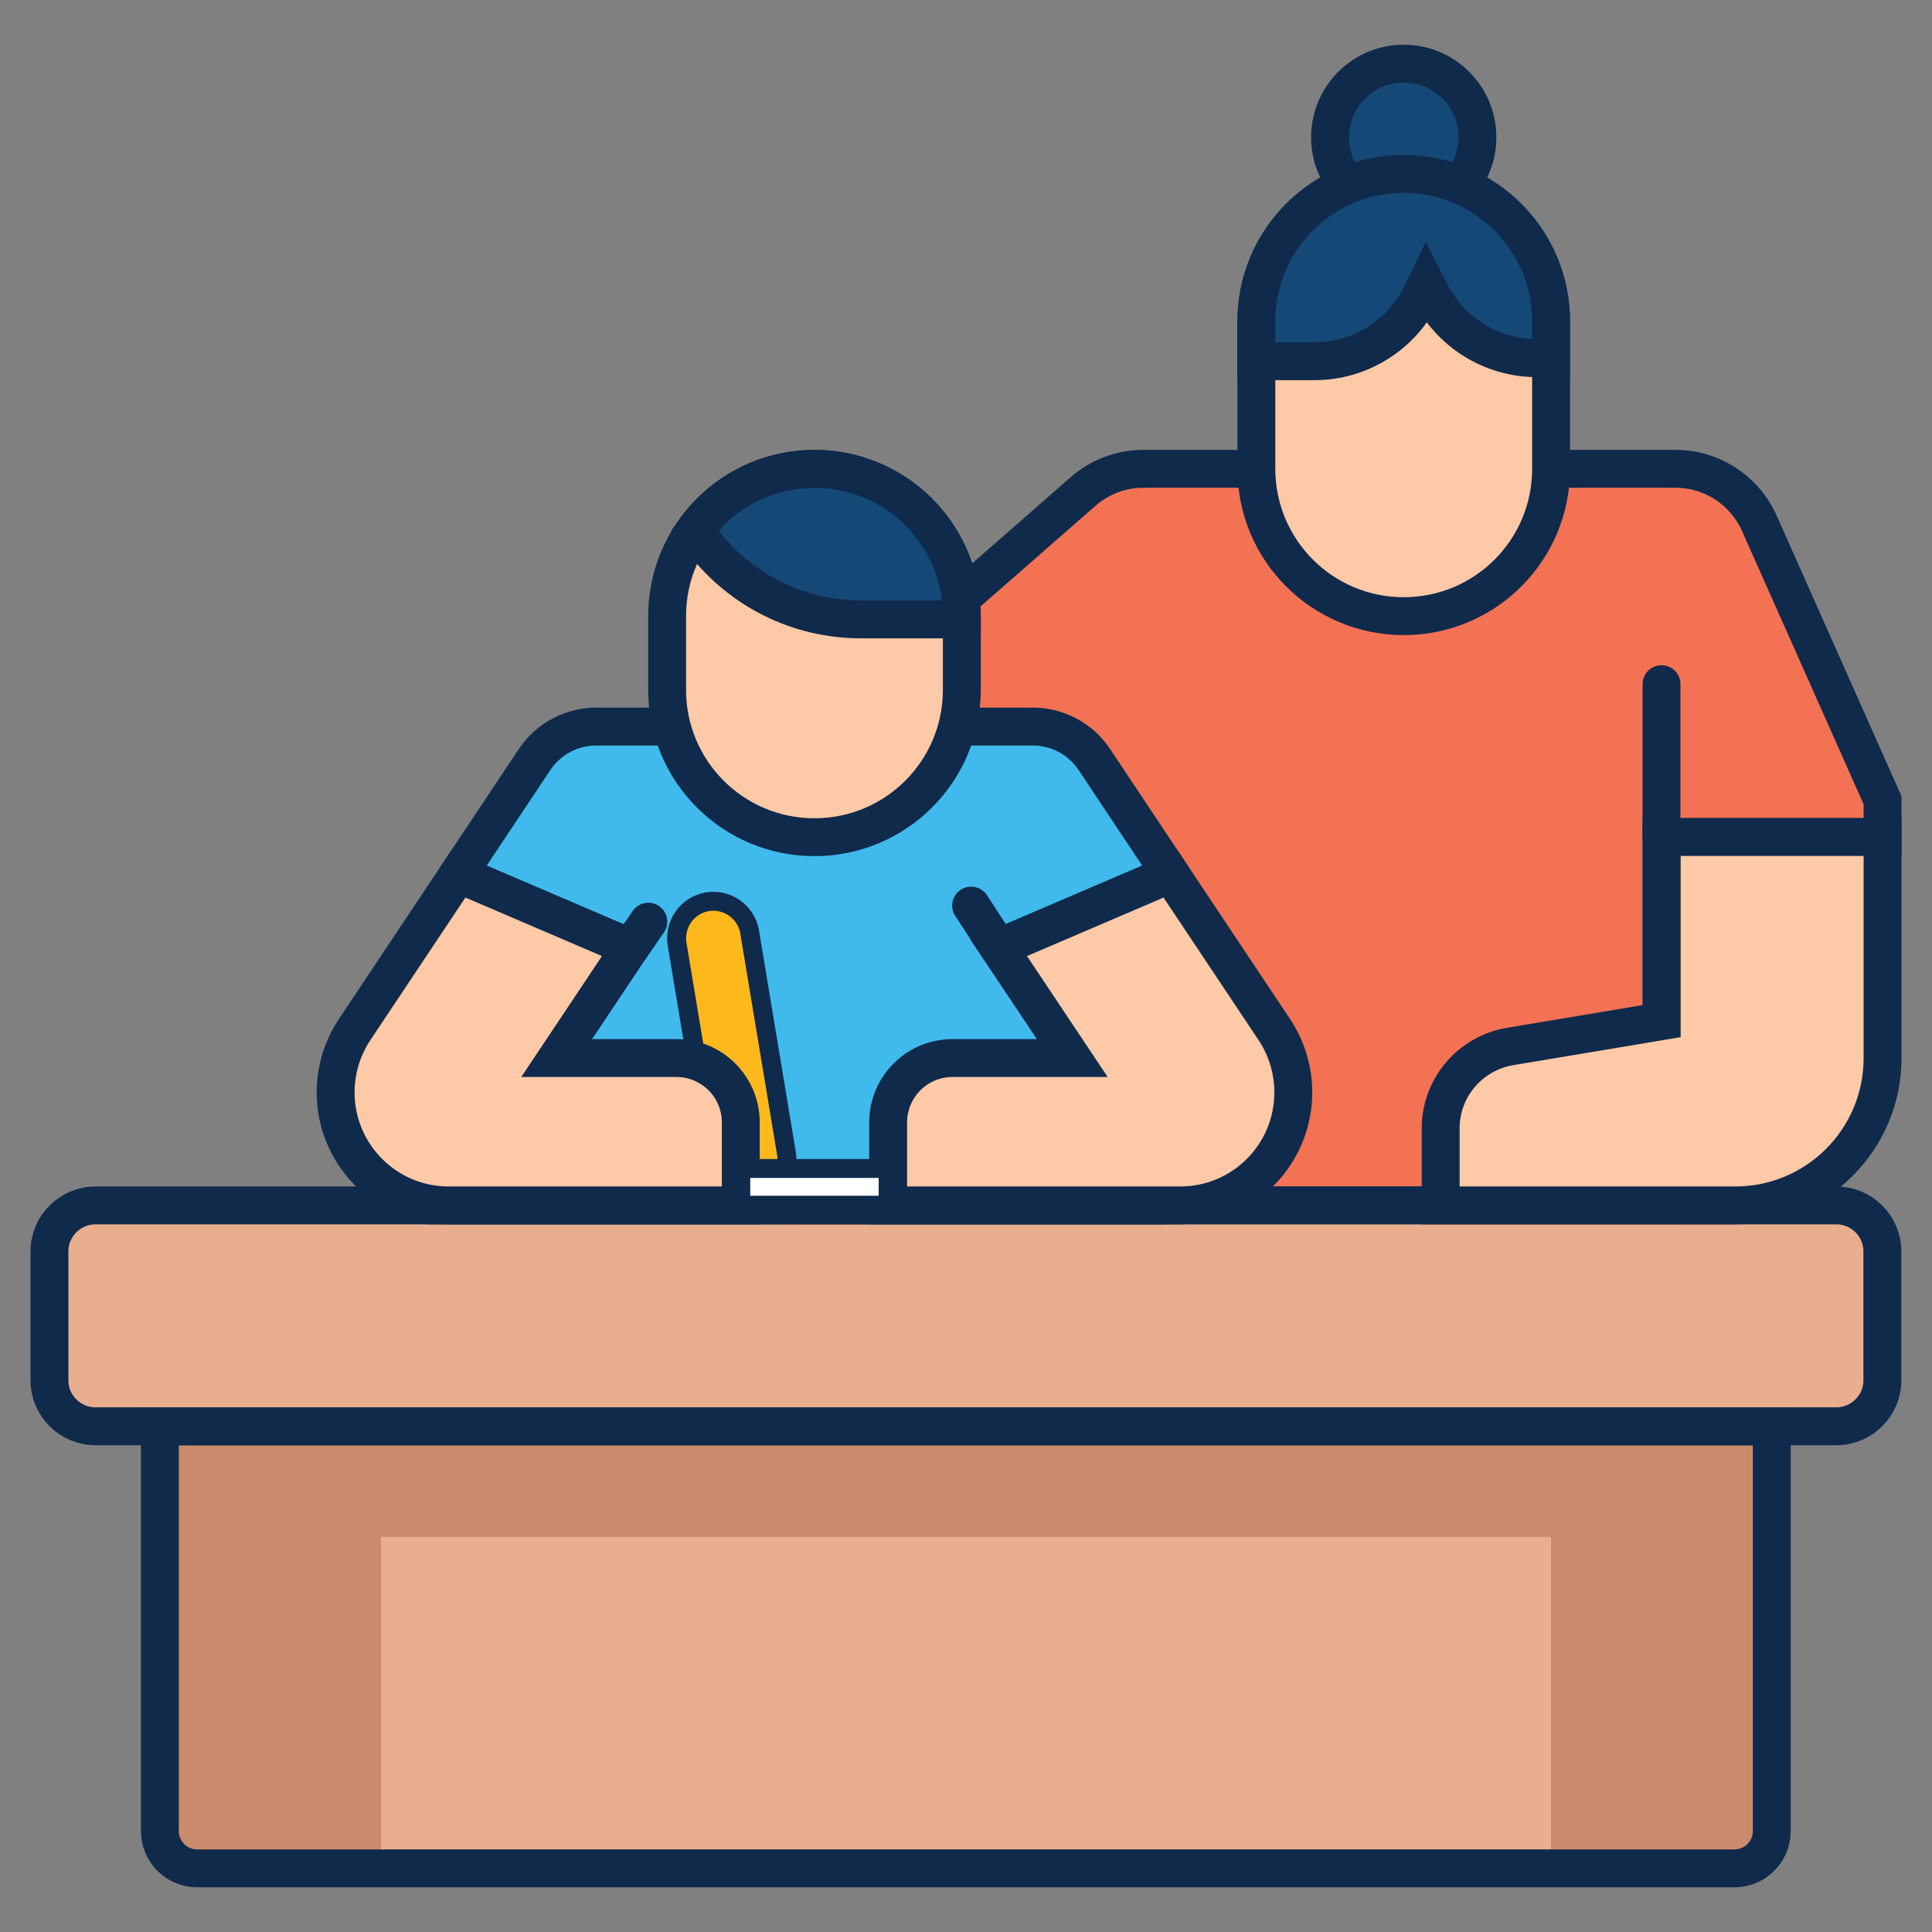
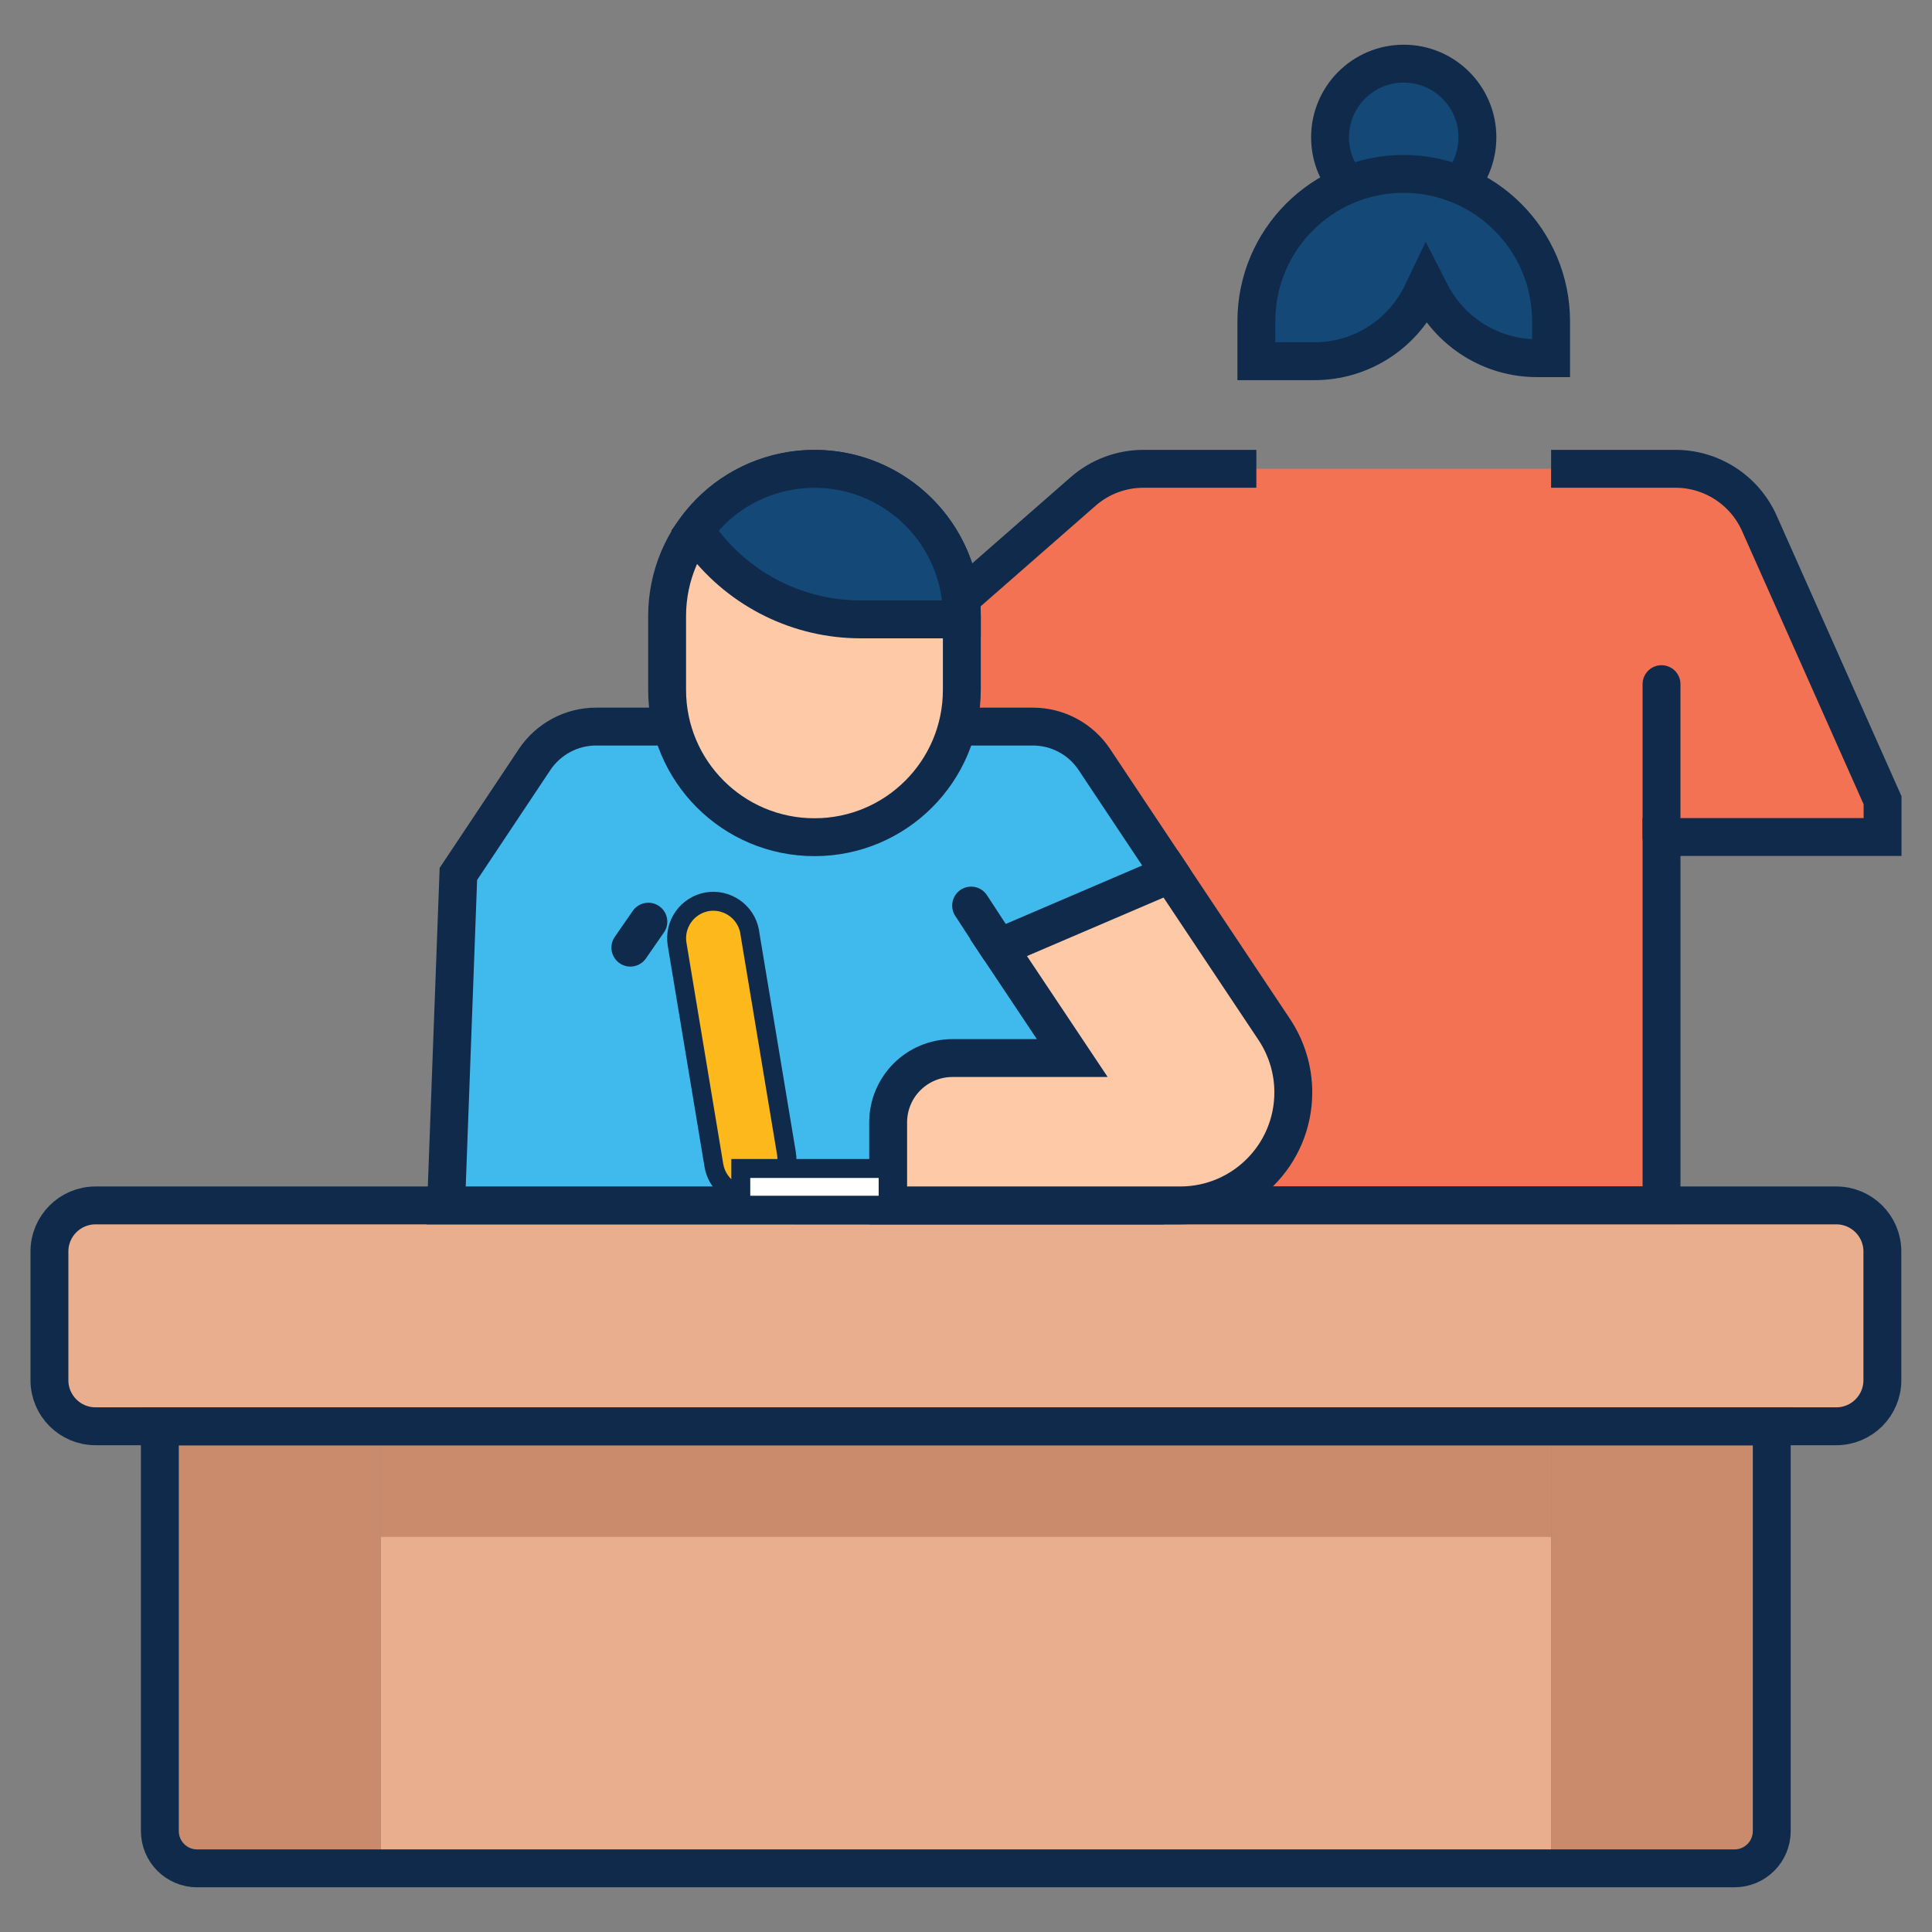
<svg xmlns="http://www.w3.org/2000/svg" xmlns:xlink="http://www.w3.org/1999/xlink" x="0px" y="0px" viewBox="0 0 102 102" style="enable-background:new 0 0 102 102;" xml:space="preserve">
  <rect x="0" y="0" width="102" height="102" fill="#808080" stroke="none" />
  <style type="text/css">	.st0{display:none;}	.st1{display:inline;}	.st2{fill:#102A4C;}	.st3{clip-path:url(#SVGID_2_);fill:#102A4C;}	.st4{clip-path:url(#SVGID_5_);}	.st5{clip-path:url(#SVGID_8_);fill:#40BAEC;}	.st6{clip-path:url(#SVGID_8_);fill:#102A4C;}	.st7{fill:#FFFFFF;}	.st8{fill:#E9EFF6;}	.st9{fill:#40BAEC;}	.st10{fill:#144877;}	.st11{fill:#E0E0E0;}	.st12{fill:#BAC6CD;}	.st13{fill:#89959C;}	.st14{fill:#929EA5;}	.st15{opacity:0.1;fill:#40BAEC;}	.st16{opacity:0.5;}	.st17{opacity:0.2;enable-background:new    ;}	.st18{clip-path:url(#SVGID_16_);}	.st19{clip-path:url(#SVGID_18_);fill:#40BAEC;}	.st20{clip-path:url(#SVGID_20_);}	.st21{clip-path:url(#SVGID_22_);fill:#40BAEC;}	.st22{fill:#FFFFFF;stroke:#102A4C;stroke-width:1.675;stroke-miterlimit:10;}	.st23{fill:none;stroke:#102A4C;stroke-width:1.675;stroke-miterlimit:10;}	.st24{fill:#40BAEC;stroke:#102A4C;stroke-width:1.116;stroke-miterlimit:10;}	.st25{fill:none;stroke:#102A4C;stroke-width:1.116;stroke-miterlimit:10;}	.st26{opacity:0.2;fill:#144877;}	.st27{opacity:0.3;fill:#043156;}	.st28{fill:#F4B94E;}	.st29{opacity:0.2;fill:#FFFFFF;}	.st30{fill:#40BAEC;stroke:#102A4C;stroke-width:1.5;stroke-miterlimit:10;}	.st31{fill:#FFFFFF;stroke:#102A4C;stroke-width:1.5;stroke-miterlimit:10;}	.st32{fill:#144877;stroke:#102A4C;stroke-miterlimit:10;}	.st33{fill:none;stroke:#102A4C;stroke-width:1.5;stroke-linecap:round;stroke-miterlimit:10;}	.st34{fill:#FFFFFF;stroke:#102A4C;stroke-miterlimit:10;}	.st35{fill:none;stroke:#102A4C;stroke-width:1.5;stroke-miterlimit:10;}	.st36{opacity:0.3;fill:#102A4C;}	.st37{fill:#E9EFF6;stroke:#102A4C;stroke-width:4.507;stroke-miterlimit:10;}	.st38{fill:#FFFFFF;stroke:#102A4C;stroke-width:4.507;stroke-miterlimit:10;}	.st39{fill:#40BAEC;stroke:#102A4C;stroke-width:3.245;stroke-miterlimit:10;}	.st40{fill:none;stroke:#102A4C;stroke-width:4.507;stroke-linecap:round;stroke-miterlimit:10;}	.st41{fill:#FDB81C;stroke:#102A4C;stroke-width:4.507;stroke-miterlimit:10;}	.st42{fill:#FDE1CB;}	.st43{fill:#FF8080;}	.st44{fill:#E8AE8E;}	.st45{fill:#FED67B;}	.st46{fill:#F37254;stroke:#102A4C;stroke-width:3;stroke-miterlimit:10;}	.st47{fill:#40BAEC;stroke:#102A4C;stroke-width:3;stroke-miterlimit:10;}	.st48{opacity:0.2;fill:#102A4C;}	.st49{fill:#6F4FA3;stroke:#102A4C;stroke-width:3;stroke-miterlimit:10;}	.st50{fill:#F4B94E;stroke:#102A4C;stroke-width:3;stroke-miterlimit:10;}	.st51{fill:#2DBBA9;stroke:#102A4C;stroke-width:3;stroke-miterlimit:10;}	.st52{fill:#144877;stroke:#102A4C;stroke-width:3;stroke-miterlimit:10;}	.st53{fill:#FDB81C;stroke:#102A4C;stroke-width:3;stroke-miterlimit:10;}	.st54{opacity:0.2;fill:none;stroke:#FFFFFF;stroke-width:1.822;stroke-linecap:round;stroke-miterlimit:10;}	.st55{opacity:0.4;fill:none;stroke:#FFFFFF;stroke-width:1.822;stroke-linecap:round;stroke-miterlimit:10;}	.st56{opacity:0.2;}	.st57{opacity:0.25;enable-background:new    ;}	.st58{clip-path:url(#SVGID_24_);}	.st59{clip-path:url(#SVGID_26_);fill:#1D8080;}	.st60{clip-path:url(#SVGID_28_);}	.st61{clip-path:url(#SVGID_30_);fill:#1D8080;}	.st62{clip-path:url(#SVGID_32_);}	.st63{clip-path:url(#SVGID_34_);fill:#1D8080;}	.st64{opacity:0.7;}	.st65{clip-path:url(#SVGID_36_);}	.st66{fill:#40BAEC;stroke:#102A4C;stroke-width:5;stroke-miterlimit:10;}	.st67{fill:none;stroke:#102A4C;stroke-width:5;stroke-linecap:round;stroke-miterlimit:10;}	.st68{fill:#1D8080;stroke:#102A4C;stroke-width:5;stroke-miterlimit:10;}	.st69{fill:#FFFFFF;stroke:#102A4C;stroke-width:5;stroke-miterlimit:10;}	.st70{fill:#144877;stroke:#144877;stroke-width:1.812;stroke-miterlimit:10;}	.st71{opacity:0.1;}	.st72{fill:#144877;stroke:#102A4C;stroke-width:3.623;stroke-miterlimit:10;}	.st73{fill:none;stroke:#40BAEC;stroke-width:5;stroke-linecap:round;stroke-linejoin:round;stroke-miterlimit:10;}	.st74{fill:#FFFFFF;stroke:#102A4C;stroke-width:2.058;stroke-miterlimit:10;}	.st75{fill:#144877;stroke:#144877;stroke-width:0.746;stroke-miterlimit:10;}	.st76{fill:#2DBBA9;stroke:#102A4C;stroke-width:1.491;stroke-miterlimit:10;}	.st77{fill:none;stroke:#2DBBA9;stroke-width:2.058;stroke-linecap:round;stroke-linejoin:round;stroke-miterlimit:10;}	.st78{fill:#2DBBA9;}	.st79{fill:none;stroke:#102A4C;stroke-width:3;stroke-linecap:round;stroke-miterlimit:10;}	.st80{fill:#40BAEC;stroke:#102A4C;stroke-width:2;stroke-miterlimit:10;}	.st81{fill:#40BAEC;stroke:#102A4C;stroke-miterlimit:10;}	.st82{fill:none;stroke:#102A4C;stroke-width:3;stroke-miterlimit:10;}	.st83{fill:#6F4FA3;}	.st84{fill:#40BAEC;stroke:#102A4C;stroke-width:2.221;stroke-linecap:round;stroke-linejoin:round;stroke-miterlimit:10;}	.st85{fill:none;stroke:#40BAEC;stroke-width:2.593;stroke-linecap:round;stroke-linejoin:round;stroke-miterlimit:10;}	.st86{fill:#FDB81C;stroke:#102A4C;stroke-width:2.125;stroke-miterlimit:10;}	.st87{fill:#FFFFFF;stroke:#FFFFFF;stroke-width:0.77;stroke-miterlimit:10;}	.st88{opacity:0.25;}	.st89{fill:#144877;stroke:#102A4C;stroke-width:1.54;stroke-miterlimit:10;}	.st90{fill:none;stroke:#FDB81C;stroke-width:2.125;stroke-linecap:round;stroke-linejoin:round;stroke-miterlimit:10;}	.st91{clip-path:url(#SVGID_40_);}	.st92{clip-path:url(#SVGID_44_);}	.st93{clip-path:url(#SVGID_48_);}	.st94{clip-path:url(#SVGID_52_);}	.st95{clip-path:url(#SVGID_56_);}	.st96{clip-path:url(#SVGID_60_);}	.st97{clip-path:url(#SVGID_64_);}	.st98{clip-path:url(#SVGID_68_);}	.st99{fill:none;}	.st100{opacity:0.4;fill:#102A4C;}	.st101{fill:#52BDE2;}	.st102{fill:#75CBE7;}	.st103{fill:#FBBA36;stroke:#102A4C;stroke-width:3.875;stroke-miterlimit:10;}	.st104{fill:#F37254;stroke:#102A4C;stroke-width:3.875;stroke-miterlimit:10;}	.st105{fill:#40BAEC;stroke:#102A4C;stroke-width:6.238;stroke-miterlimit:10;}	.st106{fill:#144877;stroke:#102A4C;stroke-width:6.238;stroke-miterlimit:10;}	.st107{fill:none;stroke:#40BAEC;stroke-width:4.196;stroke-linecap:round;stroke-linejoin:round;stroke-miterlimit:10;}	.st108{clip-path:url(#SVGID_72_);}	.st109{clip-path:url(#SVGID_74_);fill:#40BAEC;}	.st110{clip-path:url(#SVGID_76_);}	.st111{clip-path:url(#SVGID_78_);fill:#40BAEC;}	.st112{clip-path:url(#SVGID_80_);}	.st113{clip-path:url(#SVGID_82_);fill:#40BAEC;}	.st114{clip-path:url(#SVGID_84_);}	.st115{clip-path:url(#SVGID_86_);fill:#40BAEC;}	.st116{fill:#F37254;}	.st117{fill:#FDB81C;}	.st118{fill:#FDE1CB;stroke:#102A4C;stroke-width:3;stroke-miterlimit:10;}	.st119{fill:#40BAEC;stroke:#102A4C;stroke-width:3.356;stroke-miterlimit:10;}	.st120{fill:#144877;stroke:#102A4C;stroke-width:3.356;stroke-miterlimit:10;}	.st121{clip-path:url(#SVGID_88_);}	.st122{fill:#F8AA98;}	.st123{clip-path:url(#SVGID_90_);}	.st124{clip-path:url(#SVGID_92_);}	.st125{fill:#102A4C;stroke:#102A4C;stroke-width:0.75;stroke-miterlimit:10;}	.st126{fill:#102A4C;stroke:#102A4C;stroke-width:0.5;stroke-miterlimit:10;}	.st127{clip-path:url(#SVGID_94_);}	.st128{fill:#102A4C;stroke:#102A4C;stroke-width:0.945;stroke-miterlimit:10;}	.st129{fill:#102A4C;stroke:#102A4C;stroke-width:0.63;stroke-miterlimit:10;}	.st130{fill:#144877;stroke:#102A4C;stroke-width:2;stroke-miterlimit:10;}	.st131{fill:none;stroke:#102A4C;stroke-width:2;stroke-linecap:round;stroke-miterlimit:10;}	.st132{fill:#F37254;stroke:#102A4C;stroke-width:1.908;stroke-linecap:round;stroke-miterlimit:10;}	.st133{fill:#FDB81C;stroke:#102A4C;stroke-width:1.526;stroke-linecap:round;stroke-miterlimit:10;}	.st134{fill:#40BAEC;stroke:#102A4C;stroke-width:1.526;stroke-linecap:round;stroke-miterlimit:10;}	.st135{clip-path:url(#SVGID_96_);}	.st136{clip-path:url(#SVGID_98_);}	.st137{clip-path:url(#SVGID_102_);}	.st138{clip-path:url(#SVGID_104_);}	.st139{clip-path:url(#SVGID_108_);}	.st140{clip-path:url(#SVGID_112_);}	.st141{fill:#808080;}	.st142{clip-path:url(#SVGID_116_);}	.st143{fill:#102A4C;stroke:#102A4C;stroke-miterlimit:10;}	.st144{fill:none;stroke:#102A4C;stroke-width:2.987;stroke-miterlimit:10;}	.st145{fill:#40BAEC;stroke:#102A4C;stroke-width:2.987;stroke-miterlimit:10;}	.st146{fill:#144877;stroke:#102A4C;stroke-width:1.103;stroke-miterlimit:10;}	.st147{opacity:0.4;fill:#FFFFFF;}	.st148{fill:#FEDB8D;}	.st149{fill:#FDB81C;stroke:#102A4C;stroke-width:2.941;stroke-miterlimit:10;}	.st150{fill:#40BAEC;stroke:#102A4C;stroke-width:2.941;stroke-miterlimit:10;}	.st151{fill:#F37254;stroke:#102A4C;stroke-width:2.941;stroke-miterlimit:10;}	.st152{clip-path:url(#SVGID_120_);}	.st153{clip-path:url(#SVGID_122_);fill:#40BAEC;}	.st154{fill:#A0DDF5;}	.st155{fill:#188080;}	.st156{fill:#51C7B8;stroke:#102A4C;stroke-width:2.272;stroke-miterlimit:10;}	.st157{fill:#876DB3;}	.st158{opacity:0.6;}	.st159{fill:#51C7B8;}	.st160{opacity:0.6;fill:#FFFFFF;}	.st161{fill:#40BAEC;stroke:#102A4C;stroke-width:4;stroke-miterlimit:10;}	.st162{fill:none;stroke:#102A4C;stroke-width:4;stroke-linecap:round;stroke-miterlimit:10;}	.st163{fill:#144877;stroke:#102A4C;stroke-width:4;stroke-miterlimit:10;}	.st164{fill:none;stroke:#102A4C;stroke-width:4;stroke-miterlimit:10;}	.st165{fill:#2DBBA9;stroke:#102A4C;stroke-width:4;stroke-miterlimit:10;}	.st166{fill:#80803B;}	.st167{fill:#808080;stroke:#102A4C;stroke-width:2;stroke-miterlimit:10;}	.st168{clip-path:url(#SVGID_124_);}	.st169{fill:#40BAEC;stroke:#102A4C;stroke-width:4;stroke-linejoin:round;stroke-miterlimit:10;}	.st170{fill:none;stroke:#FFFFFF;stroke-width:2.961;stroke-linecap:round;stroke-linejoin:round;stroke-miterlimit:10;}	.st171{fill:#102A4C;stroke:#102A4C;stroke-width:0.31;stroke-miterlimit:10;}	.st172{fill:#FDE1CB;stroke:#102A4C;stroke-width:2;stroke-miterlimit:10;}	.st173{fill:#FDE1CB;stroke:#102A4C;stroke-width:2;stroke-linecap:round;stroke-miterlimit:10;}	.st174{clip-path:url(#SVGID_128_);}	.st175{clip-path:url(#SVGID_130_);fill:#40BAEC;}	.st176{clip-path:url(#SVGID_132_);}	.st177{clip-path:url(#SVGID_134_);fill:#40BAEC;}	.st178{clip-path:url(#SVGID_136_);}	.st179{clip-path:url(#SVGID_138_);fill:#40BAEC;}	.st180{clip-path:url(#SVGID_140_);}	.st181{clip-path:url(#SVGID_142_);fill:#40BAEC;}	.st182{clip-path:url(#SVGID_144_);}	.st183{clip-path:url(#SVGID_146_);fill:#40BAEC;}	.st184{clip-path:url(#SVGID_148_);}	.st185{clip-path:url(#SVGID_150_);fill:#40BAEC;}	.st186{fill:#E9EFF6;stroke:#102A4C;stroke-width:3.898;stroke-miterlimit:10;}	.st187{fill:#FFFFFF;stroke:#102A4C;stroke-width:3.898;stroke-miterlimit:10;}	.st188{fill:none;stroke:#102A4C;stroke-width:3.898;stroke-linecap:round;stroke-miterlimit:10;}	.st189{clip-path:url(#SVGID_152_);}	.st190{clip-path:url(#SVGID_154_);fill:#40BAEC;}	.st191{clip-path:url(#SVGID_156_);}	.st192{clip-path:url(#SVGID_158_);fill:#40BAEC;}	.st193{clip-path:url(#SVGID_160_);}	.st194{clip-path:url(#SVGID_162_);fill:#40BAEC;}	.st195{clip-path:url(#SVGID_164_);}	.st196{clip-path:url(#SVGID_166_);fill:#40BAEC;}	.st197{clip-path:url(#SVGID_168_);}	.st198{clip-path:url(#SVGID_170_);fill:#40BAEC;}	.st199{clip-path:url(#SVGID_172_);}	.st200{clip-path:url(#SVGID_174_);fill:#40BAEC;}	.st201{clip-path:url(#SVGID_176_);}	.st202{clip-path:url(#SVGID_178_);fill:#40BAEC;}	.st203{clip-path:url(#SVGID_180_);}	.st204{clip-path:url(#SVGID_182_);fill:#40BAEC;}	.st205{clip-path:url(#SVGID_184_);}	.st206{clip-path:url(#SVGID_186_);fill:#40BAEC;}	.st207{clip-path:url(#SVGID_188_);}	.st208{clip-path:url(#SVGID_190_);fill:#40BAEC;}	.st209{clip-path:url(#SVGID_192_);}	.st210{clip-path:url(#SVGID_194_);fill:#40BAEC;}	.st211{clip-path:url(#SVGID_196_);}	.st212{clip-path:url(#SVGID_198_);fill:#40BAEC;}	.st213{clip-path:url(#SVGID_200_);}	.st214{clip-path:url(#SVGID_202_);fill:#1D8080;}	.st215{clip-path:url(#SVGID_204_);}	.st216{clip-path:url(#SVGID_206_);fill:#1D8080;}	.st217{clip-path:url(#SVGID_208_);}	.st218{clip-path:url(#SVGID_210_);fill:#1D8080;}	.st219{fill:#E9EFF6;stroke:#102A4C;stroke-width:2.708;stroke-miterlimit:10;}	.st220{fill:#40BAEC;stroke:#102A4C;stroke-width:2.708;stroke-miterlimit:10;}	.st221{fill:none;stroke:#102A4C;stroke-width:2;stroke-miterlimit:10;}	.st222{fill:none;stroke:#102A4C;stroke-linecap:round;stroke-miterlimit:10;}	.st223{clip-path:url(#SVGID_212_);}	.st224{clip-path:url(#SVGID_214_);fill:#40BAEC;}	.st225{clip-path:url(#SVGID_216_);}	.st226{clip-path:url(#SVGID_218_);fill:#40BAEC;}	.st227{clip-path:url(#SVGID_220_);}	.st228{clip-path:url(#SVGID_222_);fill:#40BAEC;}	.st229{clip-path:url(#SVGID_224_);}	.st230{clip-path:url(#SVGID_226_);fill:#40BAEC;}	.st231{clip-path:url(#SVGID_228_);}	.st232{clip-path:url(#SVGID_230_);fill:#40BAEC;}	.st233{clip-path:url(#SVGID_232_);}	.st234{clip-path:url(#SVGID_234_);fill:#40BAEC;}	.st235{clip-path:url(#SVGID_236_);}	.st236{clip-path:url(#SVGID_238_);fill:#40BAEC;}	.st237{clip-path:url(#SVGID_240_);}	.st238{clip-path:url(#SVGID_242_);fill:#40BAEC;}	.st239{clip-path:url(#SVGID_244_);}	.st240{clip-path:url(#SVGID_246_);fill:#40BAEC;}	.st241{clip-path:url(#SVGID_248_);}	.st242{clip-path:url(#SVGID_250_);fill:#40BAEC;}	.st243{clip-path:url(#SVGID_252_);}	.st244{clip-path:url(#SVGID_254_);fill:#40BAEC;}	.st245{clip-path:url(#SVGID_256_);}	.st246{clip-path:url(#SVGID_258_);fill:#40BAEC;}	.st247{clip-path:url(#SVGID_260_);}	.st248{clip-path:url(#SVGID_262_);fill:#40BAEC;}	.st249{fill:#118080;}	.st250{fill:none;stroke:#102A4C;stroke-width:4.424;stroke-linecap:round;stroke-linejoin:round;stroke-miterlimit:10;}	.st251{fill:#FDB81C;stroke:#051F3A;stroke-width:3.045;stroke-linecap:round;stroke-linejoin:round;stroke-miterlimit:10;}	.st252{clip-path:url(#SVGID_264_);}	.st253{enable-background:new    ;}	.st254{opacity:0.15;fill:#102A4C;}	.st255{clip-path:url(#SVGID_268_);}	.st256{clip-path:url(#SVGID_272_);}	.st257{clip-path:url(#SVGID_276_);}	.st258{clip-path:url(#SVGID_280_);}	.st259{clip-path:url(#SVGID_282_);fill:#40BAEC;}	.st260{clip-path:url(#SVGID_284_);}	.st261{clip-path:url(#SVGID_286_);fill:#40BAEC;}	.st262{clip-path:url(#SVGID_288_);}	.st263{clip-path:url(#SVGID_290_);fill:#40BAEC;}	.st264{clip-path:url(#SVGID_292_);}	.st265{clip-path:url(#SVGID_294_);fill:#40BAEC;}	.st266{clip-path:url(#SVGID_296_);}	.st267{clip-path:url(#SVGID_298_);fill:#40BAEC;}	.st268{clip-path:url(#SVGID_300_);}	.st269{clip-path:url(#SVGID_304_);}	.st270{clip-path:url(#SVGID_308_);}	.st271{clip-path:url(#SVGID_314_);}	.st272{clip-path:url(#SVGID_316_);fill:#40BAEC;}	.st273{clip-path:url(#SVGID_318_);}	.st274{clip-path:url(#SVGID_320_);fill:#40BAEC;}	.st275{clip-path:url(#SVGID_323_);}	.st276{clip-path:url(#SVGID_325_);fill:#1D8080;}	.st277{clip-path:url(#SVGID_327_);}	.st278{clip-path:url(#SVGID_329_);fill:#1D8080;}	.st279{fill:#FFFFFF;stroke:#051F3A;stroke-width:3.547;stroke-miterlimit:10;}	.st280{fill:#051F3A;stroke:#071C2D;stroke-width:1.774;stroke-miterlimit:10;}	.st281{fill:#FDE1CB;stroke:#051F3A;stroke-width:2.838;stroke-miterlimit:10;}	.st282{clip-path:url(#SVGID_331_);}	.st283{fill:#F37254;stroke:#051F3A;stroke-width:3.547;stroke-miterlimit:10;}	.st284{fill:#FDE1CB;stroke:#051F3A;stroke-width:2.158;stroke-miterlimit:10;}	.st285{fill:none;stroke:#051F3A;stroke-width:3.193;stroke-miterlimit:10;}	.st286{clip-path:url(#SVGID_335_);}	.st287{fill:#144877;stroke:#051F3A;stroke-width:3.193;stroke-linecap:round;stroke-linejoin:round;stroke-miterlimit:10;}	.st288{fill:#051F3A;}	.st289{clip-path:url(#SVGID_339_);fill:#043156;}	.st290{fill:none;stroke:#051F3A;stroke-width:2.158;stroke-miterlimit:10;}	.st291{fill:#40BAEC;stroke:#051F3A;stroke-width:3.045;stroke-linecap:round;stroke-linejoin:round;stroke-miterlimit:10;}	.st292{clip-path:url(#SVGID_341_);}	.st293{clip-path:url(#SVGID_343_);fill:#40BAEC;}	.st294{fill:#808080;stroke:#102A4C;stroke-width:2.227;stroke-miterlimit:10;}	.st295{opacity:0.3;fill:#102A4C;enable-background:new    ;}	.st296{fill:#FFFFFF;stroke:#102A4C;stroke-width:2.227;stroke-miterlimit:10;}	.st297{fill:#144877;stroke:#102A4C;stroke-width:1.604;stroke-miterlimit:10;}	.st298{fill:none;stroke:#102A4C;stroke-width:2.227;stroke-linecap:round;stroke-miterlimit:10;}	.st299{fill:#408080;stroke:#102A4C;stroke-width:2.227;stroke-miterlimit:10;}	.st300{fill:#408080;}	.st301{fill:#FFFFFF;stroke:#051F3A;stroke-width:1.438;stroke-miterlimit:10;}	.st302{fill:#051F3A;stroke:#071C2D;stroke-width:0.719;stroke-miterlimit:10;}	.st303{fill:#FDE1CB;stroke:#051F3A;stroke-width:1.15;stroke-miterlimit:10;}	.st304{clip-path:url(#SVGID_345_);}	.st305{fill:#FDB81C;stroke:#051F3A;stroke-width:1.438;stroke-miterlimit:10;}	.st306{fill:#FDE1CB;stroke:#051F3A;stroke-width:0.875;stroke-miterlimit:10;}	.st307{fill:none;stroke:#051F3A;stroke-width:1.294;stroke-miterlimit:10;}	.st308{clip-path:url(#SVGID_349_);}	.st309{fill:#144877;stroke:#051F3A;stroke-width:1.294;stroke-linecap:round;stroke-linejoin:round;stroke-miterlimit:10;}	.st310{clip-path:url(#SVGID_353_);fill:#102A4C;}	.st311{fill:none;stroke:#051F3A;stroke-width:0.875;stroke-miterlimit:10;}	.st312{fill:#40BAEC;stroke:#051F3A;stroke-width:1.234;stroke-linecap:round;stroke-linejoin:round;stroke-miterlimit:10;}	.st313{clip-path:url(#SVGID_355_);}	.st314{fill:#40BAEC;stroke:#051F3A;stroke-width:1.438;stroke-miterlimit:10;}	.st315{clip-path:url(#SVGID_359_);}	.st316{clip-path:url(#SVGID_363_);fill:#102A4C;}	.st317{fill:#FDB81C;stroke:#102A4C;stroke-width:1.164;stroke-miterlimit:10;}	.st318{fill:#FFFFFF;stroke:#102A4C;stroke-width:1.075;stroke-miterlimit:10;}	.st319{opacity:0.1;fill:#102A4C;}	.st320{clip-path:url(#SVGID_365_);}	.st321{clip-path:url(#SVGID_369_);}	.st322{clip-path:url(#SVGID_373_);fill:#102A4C;}	.st323{clip-path:url(#SVGID_375_);}	.st324{fill:#071C2D;}	.st325{clip-path:url(#SVGID_379_);}	.st326{clip-path:url(#SVGID_381_);}	.st327{fill-rule:evenodd;clip-rule:evenodd;fill:#FF8080;}	.st328{fill-rule:evenodd;clip-rule:evenodd;fill:#E9EFF6;}	.st329{fill-rule:evenodd;clip-rule:evenodd;fill:#FDB81C;}	.st330{fill-rule:evenodd;clip-rule:evenodd;fill:#102A4C;}	.st331{fill-rule:evenodd;clip-rule:evenodd;fill:#808080;}	.st332{fill:#102A4C;stroke:#102A4C;stroke-width:0.666;stroke-miterlimit:10;}	.st333{fill:#F37254;stroke:#102A4C;stroke-width:2;stroke-miterlimit:10;}	.st334{fill:#102A4C;stroke:#102A4C;stroke-width:0.792;stroke-miterlimit:10;}	.st335{fill:#102A4C;stroke:#102A4C;stroke-width:1.054;stroke-miterlimit:10;}	.st336{fill:#FDE1CB;stroke:#102A4C;stroke-width:3.167;stroke-miterlimit:10;}	.st337{fill:#2DBBA9;stroke:#102A4C;stroke-width:3.167;stroke-miterlimit:10;}	.st338{fill:none;stroke:#102A4C;stroke-width:3.167;stroke-linecap:round;stroke-miterlimit:10;}	.st339{fill:#FFFFFF;stroke:#102A4C;stroke-width:2.712;stroke-miterlimit:10;}	.st340{fill:#40BAEC;stroke:#102A4C;stroke-width:2.712;stroke-miterlimit:10;}	.st341{fill:#FFFFFF;stroke:#102A4C;stroke-width:1.808;stroke-miterlimit:10;}	.st342{fill:#E9EFF6;stroke:#102A4C;stroke-width:1.808;stroke-miterlimit:10;}	.st343{fill:#144877;stroke:#102A4C;stroke-width:1.808;stroke-miterlimit:10;}	.st344{fill:#FDB81C;stroke:#102A4C;stroke-width:1.808;stroke-miterlimit:10;}	.st345{fill:#2DBBA9;stroke:#102A4C;stroke-width:1.808;stroke-miterlimit:10;}	.st346{fill:#F37254;stroke:#102A4C;stroke-width:1.808;stroke-miterlimit:10;}	.st347{fill:#808080;stroke:#102A4C;stroke-width:2.083;stroke-miterlimit:10;}	.st348{fill:#FFFFFF;stroke:#102A4C;stroke-width:2.083;stroke-miterlimit:10;}	.st349{fill:none;stroke:#102A4C;stroke-width:2.083;stroke-linecap:round;stroke-miterlimit:10;}	.st350{fill:#FDB81C;stroke:#102A4C;stroke-width:2.083;stroke-miterlimit:10;}	.st351{fill:none;stroke:#FFFFFF;stroke-width:2;stroke-linecap:round;stroke-miterlimit:10;}	.st352{fill:#FDB81C;stroke:#102A4C;stroke-width:1.681;stroke-miterlimit:10;}	.st353{fill:#40BAEC;stroke:#102A4C;stroke-width:1.681;stroke-miterlimit:10;}	.st354{fill:#2DBBA9;stroke:#102A4C;stroke-width:1.681;stroke-miterlimit:10;}	.st355{fill:#51C7B8;stroke:#102A4C;stroke-width:0.848;stroke-miterlimit:10;}	.st356{fill:none;stroke:#102A4C;stroke-width:1.966;stroke-linecap:round;stroke-linejoin:round;stroke-miterlimit:10;}	.st357{clip-path:url(#SVGID_385_);}	.st358{fill:#FDB81C;stroke:#102A4C;stroke-width:1.362;stroke-linecap:round;stroke-linejoin:round;stroke-miterlimit:10;}	.st359{fill:none;stroke:#40BAEC;stroke-width:1.591;stroke-linecap:round;stroke-linejoin:round;stroke-miterlimit:10;}	.st360{fill:#144877;stroke:#102A4C;stroke-width:1.09;stroke-linecap:round;stroke-linejoin:round;stroke-miterlimit:10;}	.st361{fill:#80801C;stroke:#102A4C;stroke-width:1.09;stroke-miterlimit:10;}	.st362{opacity:0.2;fill:#102A4C;enable-background:new    ;}	.st363{fill:none;stroke:#102A4C;stroke-width:1.09;stroke-miterlimit:10;}	.st364{fill:#FFFFFF;stroke:#102A4C;stroke-width:1.09;stroke-miterlimit:10;}	.st365{fill:#408080;stroke:#102A4C;stroke-width:1.09;stroke-miterlimit:10;}	.st366{fill:#102A4C;stroke:#102A4C;stroke-width:0.934;stroke-miterlimit:10;}	.st367{fill:#807254;stroke:#102A4C;stroke-width:1.09;stroke-miterlimit:10;}	.st368{fill:#6F4F80;stroke:#102A4C;stroke-width:1.09;stroke-miterlimit:10;}	.st369{fill:#80801C;stroke:#102A4C;stroke-width:1.09;stroke-linecap:round;stroke-linejoin:round;stroke-miterlimit:10;}	.st370{fill:#807254;}	.st371{fill:#FBBA36;stroke:#102A4C;stroke-width:1.09;stroke-miterlimit:10;}	.st372{fill:#40BAEC;stroke:#102A4C;stroke-width:1.09;stroke-miterlimit:10;}	.st373{fill:#F37254;stroke:#102A4C;stroke-width:1.09;stroke-miterlimit:10;}	.st374{fill:#6F4FA3;stroke:#102A4C;stroke-width:1.09;stroke-miterlimit:10;}	.st375{fill:#FBBA36;stroke:#102A4C;stroke-width:1.09;stroke-linecap:round;stroke-linejoin:round;stroke-miterlimit:10;}	.st376{fill:#144877;stroke:#102A4C;stroke-width:2.166;stroke-linecap:round;stroke-linejoin:round;stroke-miterlimit:10;}	.st377{fill:#80801C;stroke:#102A4C;stroke-width:2.166;stroke-miterlimit:10;}	.st378{fill:none;stroke:#102A4C;stroke-width:2.166;stroke-miterlimit:10;}	.st379{fill:#FFFFFF;stroke:#102A4C;stroke-width:2.166;stroke-miterlimit:10;}	.st380{fill:#408080;stroke:#102A4C;stroke-width:2.166;stroke-miterlimit:10;}	.st381{fill:#102A4C;stroke:#102A4C;stroke-width:1.856;stroke-miterlimit:10;}	.st382{fill:#807254;stroke:#102A4C;stroke-width:2.166;stroke-miterlimit:10;}	.st383{fill:#6F4F80;stroke:#102A4C;stroke-width:2.166;stroke-miterlimit:10;}	.st384{fill:#80801C;stroke:#102A4C;stroke-width:2.166;stroke-linecap:round;stroke-linejoin:round;stroke-miterlimit:10;}	.st385{clip-path:url(#SVGID_389_);}	.st386{clip-path:url(#SVGID_391_);fill:#40BAEC;}	.st387{clip-path:url(#SVGID_393_);}	.st388{clip-path:url(#SVGID_395_);fill:#40BAEC;}	.st389{clip-path:url(#SVGID_397_);}	.st390{clip-path:url(#SVGID_399_);fill:#1D8080;}	.st391{clip-path:url(#SVGID_401_);}	.st392{clip-path:url(#SVGID_403_);fill:#1D8080;}	.st393{clip-path:url(#SVGID_405_);}	.st394{clip-path:url(#SVGID_407_);fill:#1D8080;}	.st395{fill:#FFFFFF;stroke:#102A4C;stroke-width:3;stroke-miterlimit:10;}	.st396{fill:#FFFFFF;stroke:#102A4C;stroke-width:2.5;stroke-miterlimit:10;}	.st397{clip-path:url(#SVGID_409_);}	.st398{clip-path:url(#SVGID_411_);fill:#1D8080;}	.st399{clip-path:url(#SVGID_413_);}	.st400{clip-path:url(#SVGID_415_);fill:#40BAEC;}	.st401{clip-path:url(#SVGID_417_);}	.st402{clip-path:url(#SVGID_419_);fill:#40BAEC;}	.st403{fill:#40BAEC;stroke:#102A4C;stroke-width:4.059;stroke-linecap:round;stroke-linejoin:round;stroke-miterlimit:10;}	.st404{fill:none;stroke:#40BAEC;stroke-width:4.74;stroke-linecap:round;stroke-linejoin:round;stroke-miterlimit:10;}	.st405{clip-path:url(#SVGID_421_);}	.st406{clip-path:url(#SVGID_423_);fill:#1D8080;}	.st407{clip-path:url(#SVGID_425_);}	.st408{clip-path:url(#SVGID_427_);fill:#1D8080;}	.st409{clip-path:url(#SVGID_429_);}	.st410{clip-path:url(#SVGID_431_);fill:#1D8080;}	.st411{fill:#144877;stroke:#102A4C;stroke-width:1.825;stroke-miterlimit:10;}	.st412{clip-path:url(#SVGID_433_);}	.st413{fill:#144877;stroke:#102A4C;stroke-width:4.065;stroke-miterlimit:10;}	.st414{fill:none;stroke:#102A4C;stroke-width:4.065;stroke-linecap:round;stroke-miterlimit:10;}	.st415{fill:none;stroke:#102A4C;stroke-width:4.065;stroke-miterlimit:10;}	.st416{fill:none;stroke:#102A4C;stroke-width:2.033;stroke-linecap:round;stroke-miterlimit:10;}	.st417{clip-path:url(#SVGID_435_);}	.st418{clip-path:url(#SVGID_439_);}	.st419{clip-path:url(#SVGID_443_);}	.st420{clip-path:url(#SVGID_447_);}	.st421{clip-path:url(#SVGID_449_);fill:#1D8080;}	.st422{clip-path:url(#SVGID_451_);}	.st423{clip-path:url(#SVGID_453_);fill:#1D8080;}	.st424{clip-path:url(#SVGID_455_);}	.st425{clip-path:url(#SVGID_457_);fill:#1D8080;}	.st426{clip-path:url(#SVGID_459_);}	.st427{fill:#40BAEC;stroke:#102A4C;stroke-width:4.557;stroke-miterlimit:10;}	.st428{fill:none;stroke:#102A4C;stroke-width:4.557;stroke-linecap:round;stroke-miterlimit:10;}	.st429{fill:#1D8080;stroke:#102A4C;stroke-width:4.557;stroke-miterlimit:10;}	.st430{fill:#40B1E5;}	.st431{fill:#102A4C;stroke:#102A4C;stroke-width:0.25;stroke-miterlimit:10;}	.st432{fill:#FFFFFF;stroke:#102A4C;stroke-width:0.25;stroke-miterlimit:10;}	.st433{fill:#E9EFF6;stroke:#102A4C;stroke-width:4.129;stroke-miterlimit:10;}	.st434{fill:#FFFFFF;stroke:#102A4C;stroke-width:4.129;stroke-miterlimit:10;}	.st435{fill:none;stroke:#102A4C;stroke-width:4.129;stroke-linecap:round;stroke-miterlimit:10;}	.st436{fill:#FDB81C;stroke:#102A4C;stroke-width:3.114;stroke-miterlimit:10;}	.st437{fill:#40BAEC;stroke:#102A4C;stroke-width:3.114;stroke-miterlimit:10;}	.st438{fill:#F37254;stroke:#102A4C;stroke-width:3.114;stroke-miterlimit:10;}	.st439{clip-path:url(#SVGID_463_);}	.st440{clip-path:url(#SVGID_465_);fill:#40BAEC;}	.st441{clip-path:url(#SVGID_467_);}	.st442{clip-path:url(#SVGID_469_);fill:#40BAEC;}	.st443{clip-path:url(#SVGID_471_);}	.st444{clip-path:url(#SVGID_473_);fill:#40BAEC;}	.st445{fill:#E9EFF6;stroke:#102A4C;stroke-width:3.71;stroke-miterlimit:10;}	.st446{fill:#144877;stroke:#102A4C;stroke-width:3.71;stroke-miterlimit:10;}	.st447{fill:#FFFFFF;stroke:#102A4C;stroke-width:3.71;stroke-linecap:round;stroke-linejoin:round;stroke-miterlimit:10;}	.st448{fill:#2DBBA9;stroke:#102A4C;stroke-width:3.71;stroke-miterlimit:10;}	.st449{fill:#40BAEC;stroke:#102A4C;stroke-width:2.782;stroke-miterlimit:10;}	.st450{fill:none;stroke:#FFFFFF;stroke-width:4;stroke-linecap:round;stroke-miterlimit:10;}	.st451{fill:#E9EFF6;stroke:#102A4C;stroke-width:1.789;stroke-miterlimit:10;}	.st452{fill:#144877;stroke:#102A4C;stroke-width:1.789;stroke-miterlimit:10;}	.st453{fill:#FFFFFF;stroke:#102A4C;stroke-width:1.789;stroke-linecap:round;stroke-linejoin:round;stroke-miterlimit:10;}	.st454{fill:#2DBBA9;stroke:#102A4C;stroke-width:1.789;stroke-miterlimit:10;}	.st455{fill:#40BAEC;stroke:#102A4C;stroke-width:1.342;stroke-miterlimit:10;}	.st456{fill:none;stroke:#FFFFFF;stroke-width:1.929;stroke-linecap:round;stroke-miterlimit:10;}	.st457{fill:#E9EFF6;stroke:#102A4C;stroke-width:4;stroke-miterlimit:10;}	.st458{fill:#FDB81C;stroke:#102A4C;stroke-width:4;stroke-miterlimit:10;}	.st459{fill:#144877;stroke:#102A4C;stroke-width:1.916;stroke-miterlimit:10;}	.st460{fill:#E9EFF6;stroke:#102A4C;stroke-width:1.916;stroke-miterlimit:10;}	.st461{fill:#FDB81C;stroke:#102A4C;stroke-width:1.916;stroke-miterlimit:10;}	.st462{fill:#808080;stroke:#102A4C;stroke-width:1.53;stroke-miterlimit:10;}	.st463{fill:#FFFFFF;stroke:#576480;stroke-width:1.53;stroke-miterlimit:10;}	.st464{opacity:0.1;fill:#00126B;}	.st465{opacity:0.39;fill:#576480;}	.st466{fill:none;stroke:#416C80;stroke-width:2.04;stroke-linecap:round;stroke-miterlimit:10;}	.st467{fill:#FFFFFF;stroke:#102A4C;stroke-width:1.53;stroke-miterlimit:10;}	.st468{opacity:0.05;fill:#00126B;}	.st469{opacity:0.39;fill:#40BAEC;}	.st470{fill:none;stroke:#144877;stroke-width:2.04;stroke-linecap:round;stroke-miterlimit:10;}	.st471{opacity:0.2;fill:none;stroke:#144877;stroke-width:2.174;stroke-linecap:round;stroke-miterlimit:10;}	.st472{fill:#00126B;}	.st473{opacity:0.1;fill:none;stroke:#40BAEC;stroke-miterlimit:10;}	.st474{opacity:0.1;fill:#FDB81C;}	.st475{opacity:0.1;fill:#2DBBA9;}	.st476{fill:#144877;stroke:#102A4C;stroke-width:2.5;stroke-linecap:round;stroke-miterlimit:10;}	.st477{fill:#408080;stroke:#102A4C;stroke-width:2.5;stroke-miterlimit:10;}	.st478{fill:none;stroke:#102A4C;stroke-width:2.5;stroke-linecap:round;stroke-miterlimit:10;}	.st479{fill:#E9EFF6;stroke:#102A4C;stroke-miterlimit:10;}	.st480{fill:#FDB81C;stroke:#102A4C;stroke-miterlimit:10;}	.st481{fill:#FFFFFF;stroke:#102A4C;stroke-width:2;stroke-miterlimit:10;}	.st482{fill:none;stroke:#102A4C;stroke-width:2.31;stroke-miterlimit:10;}	.st483{fill:#E9EFF6;stroke:#102A4C;stroke-width:1.992;stroke-miterlimit:10;}	.st484{fill:#E9EFF6;stroke:#102A4C;stroke-width:1.879;stroke-miterlimit:10;}	.st485{fill:#2DBBA9;stroke:#102A4C;stroke-width:2.31;stroke-miterlimit:10;}	.st486{fill:#E9EFF6;stroke:#102A4C;stroke-width:2.31;stroke-miterlimit:10;}	.st487{fill:#102A4C;stroke:#102A4C;stroke-width:0.32;stroke-miterlimit:10;}	.st488{fill:#102A4C;stroke:#102A4C;stroke-width:0.426;stroke-miterlimit:10;}	.st489{fill:#FFFFFF;stroke:#102A4C;stroke-width:0.572;stroke-miterlimit:10;}	.st490{fill:none;stroke:#144877;stroke-width:0.763;stroke-linecap:round;stroke-miterlimit:10;}	.st491{opacity:0.2;fill:none;stroke:#144877;stroke-width:0.813;stroke-linecap:round;stroke-miterlimit:10;}	.st492{fill:#E9EFF6;stroke:#102A4C;stroke-width:1.374;stroke-miterlimit:10;}	.st493{fill:#FFFFFF;stroke:#102A4C;stroke-width:1.523;stroke-miterlimit:10;}	.st494{fill:#40BAEC;stroke:#102A4C;stroke-width:1.374;stroke-miterlimit:10;}	.st495{fill:#FFFFFF;stroke:#102A4C;stroke-width:1.269;stroke-miterlimit:10;}	.st496{fill:none;stroke:#102A4C;stroke-width:1.922;stroke-linecap:round;stroke-linejoin:round;stroke-miterlimit:10;}	.st497{fill:#FDB81C;stroke:#051F3A;stroke-width:1.323;stroke-linecap:round;stroke-linejoin:round;stroke-miterlimit:10;}	.st498{clip-path:url(#SVGID_481_);}	.st499{fill:#FDB81C;stroke:#102A4C;stroke-width:1.314;stroke-miterlimit:10;}	.st500{fill:#808080;stroke:#102A4C;stroke-width:2.127;stroke-miterlimit:10;}	.st501{fill:#FFFFFF;stroke:#576480;stroke-width:0.781;stroke-miterlimit:10;}	.st502{fill:none;stroke:#416C80;stroke-width:1.042;stroke-linecap:round;stroke-miterlimit:10;}	.st503{fill:#FFFFFF;stroke:#102A4C;stroke-width:2.127;stroke-miterlimit:10;}	.st504{fill:none;stroke:#102A4C;stroke-width:2.127;stroke-linecap:round;stroke-miterlimit:10;}	.st505{fill:#8F8080;}	.st506{fill:#8A8080;}	.st507{fill:#8086FF;}	.st508{fill:#8080FF;}	.st509{fill:#E9EFF6;stroke:#102A4C;stroke-width:0.787;stroke-miterlimit:10;}	.st510{fill:#144877;stroke:#102A4C;stroke-width:0.787;stroke-miterlimit:10;}	.st511{fill:#FDB81C;stroke:#102A4C;stroke-width:0.787;stroke-miterlimit:10;}	.st512{fill:#102A4C;stroke:#102A4C;stroke-width:0.787;stroke-miterlimit:10;}	.st513{fill:#FFFFFF;stroke:#102A4C;stroke-width:1.575;stroke-miterlimit:10;}	.st514{fill:#2DBBA9;stroke:#102A4C;stroke-width:1.819;stroke-miterlimit:10;}	.st515{fill:#E9EFF6;stroke:#102A4C;stroke-width:1.819;stroke-miterlimit:10;}	.st516{opacity:0.1;fill:none;stroke:#102A4C;stroke-miterlimit:10;}	.st517{opacity:0.4;}	.st518{fill:none;stroke:#FFFFFF;stroke-width:0.827;stroke-miterlimit:10;}	.st519{fill:none;stroke:#40BAEC;stroke-width:5;stroke-miterlimit:10;}	.st520{fill:#518080;}	.st521{fill:#968080;}	.st522{fill:#F2D0BD;}	.st523{opacity:0.15;}	.st524{fill:#808078;}	.st525{fill:#806E59;}	.st526{fill:#8D9BFF;}	.st527{fill:#FF9480;}	.st528{fill:#83987A;}	.st529{fill:#144877;stroke:#E9EFF6;stroke-width:0.91;stroke-miterlimit:10;}	.st530{opacity:0.9;}	.st531{fill:#0B1F33;}	.st532{fill:none;stroke:#FFFFFF;stroke-width:0.5;stroke-miterlimit:10;}	.st533{clip-path:url(#SVGID_489_);}	.st534{fill:#FFFFFF;stroke:#40BAEC;stroke-width:3;stroke-miterlimit:10;}	.st535{fill:#C7821C;}	.st536{clip-path:url(#SVGID_493_);}	.st537{clip-path:url(#SVGID_495_);fill:#6F4F80;}	.st538{fill:none;stroke:#4084B6;stroke-width:3.055;stroke-miterlimit:10;}	.st539{clip-path:url(#SVGID_497_);}	.st540{clip-path:url(#SVGID_499_);fill:#4084B6;}	.st541{opacity:0.4;fill:none;stroke:#4084B6;stroke-width:3.055;stroke-miterlimit:10;}	.st542{clip-path:url(#SVGID_501_);}	.st543{opacity:0.05;fill:#102A4C;enable-background:new    ;}	.st544{clip-path:url(#SVGID_505_);}	.st545{clip-path:url(#SVGID_507_);}	.st546{clip-path:url(#SVGID_509_);}	.st547{fill:#E9EFF6;stroke:#102A4C;stroke-width:2.817;stroke-miterlimit:10;}	.st548{fill:#655E67;}	.st549{fill:#544F56;}	.st550{fill:#969099;}	.st551{fill:#0E3C5E;}	.st552{fill:#87808A;}	.st553{fill:#FFBE73;}	.st554{fill:#90848F;}	.st555{fill:#DBDEDF;}	.st556{fill:#CED3D8;}	.st557{fill:#71CAA5;}	.st558{fill:#CD6C4C;}	.st559{fill:#D3BB2E;}	.st560{fill:#B9C0C6;}	.st561{fill:#BAE1FF;}	.st562{fill:#B15769;}	.st563{fill:#B9D5E1;}	.st564{opacity:0.2;fill:#40BAEC;}	.st565{fill:#CD8B61;}	.st566{fill:#C88075;}	.st567{fill:#FFB664;}	.st568{fill:#FFC022;}	.st569{fill:#0097CC;}	.st570{fill:#B2B1B6;}	.st571{fill:#1E5A80;}	.st572{fill:#E9EFF6;stroke:#102A4C;stroke-width:2.504;stroke-miterlimit:10;}	.st573{fill:#C98B6B;}	.st574{fill:#E8AE8E;stroke:#102A4C;stroke-width:2;stroke-miterlimit:10;}	.st575{fill:#FDC9A6;stroke:#102A4C;stroke-width:2;stroke-miterlimit:10;}	.st576{fill:#FDC9A6;}	.st577{fill:#E1F0F9;}	.st578{fill:#091C35;}	.st579{fill:#144877;stroke:#102A4C;stroke-width:0.942;stroke-miterlimit:10;}	.st580{opacity:0.15;fill:#144877;}	.st581{opacity:0.2;fill:#6F4FA3;}	.st582{opacity:0.2;fill:#FDB81C;}	.st583{fill:#E9EFF6;stroke:#102A4C;stroke-width:0.912;stroke-miterlimit:10;}	.st584{fill:#FFFFFF;stroke:#102A4C;stroke-width:0.912;stroke-miterlimit:10;}	.st585{fill:#40BAEC;stroke:#102A4C;stroke-width:0.656;stroke-miterlimit:10;}	.st586{fill:none;stroke:#102A4C;stroke-width:0.912;stroke-linecap:round;stroke-miterlimit:10;}	.st587{fill:#FDB81C;stroke:#102A4C;stroke-width:0.912;stroke-miterlimit:10;}	.st588{fill:#FFFFFF;stroke:#102A4C;stroke-width:1.244;stroke-miterlimit:10;}	.st589{fill:#40BAEC;stroke:#102A4C;stroke-width:0.767;stroke-linecap:round;stroke-linejoin:round;stroke-miterlimit:10;}	.st590{fill:none;stroke:#40BAEC;stroke-width:0.896;stroke-linecap:round;stroke-linejoin:round;stroke-miterlimit:10;}	.st591{fill:#FDB81C;stroke:#102A4C;stroke-width:0.89;stroke-miterlimit:10;}	.st592{fill:#FFFFFF;stroke:#FFFFFF;stroke-width:0.322;stroke-miterlimit:10;}	.st593{fill:#144877;stroke:#102A4C;stroke-width:0.645;stroke-miterlimit:10;}	.st594{fill:none;stroke:#FDB81C;stroke-width:0.89;stroke-linecap:round;stroke-linejoin:round;stroke-miterlimit:10;}	.st595{fill:#102A4C;stroke:#102A4C;stroke-width:0.312;stroke-miterlimit:10;}	.st596{fill:#51C7B8;stroke:#102A4C;stroke-width:0.531;stroke-miterlimit:10;}	.st597{fill:#808080;stroke:#102A4C;stroke-width:0.888;stroke-miterlimit:10;}	.st598{fill:#FBBA36;stroke:#102A4C;stroke-width:0.929;stroke-miterlimit:10;}	.st599{fill:#F37254;stroke:#102A4C;stroke-width:0.929;stroke-miterlimit:10;}	.st600{opacity:0.2;fill:#52BDE2;}	.st601{fill:#F37254;stroke:#102A4C;stroke-width:2.546;stroke-miterlimit:10;}	.st602{fill:#FDE1CB;stroke:#102A4C;stroke-width:2.546;stroke-miterlimit:10;}	.st603{fill:#FDE1CB;stroke:#102A4C;stroke-width:2.546;stroke-linecap:round;stroke-miterlimit:10;}	.st604{fill:none;stroke:#102A4C;stroke-width:1.352;stroke-linecap:round;stroke-miterlimit:10;}	.st605{fill:#144877;stroke:#102A4C;stroke-width:2.546;stroke-miterlimit:10;}	.st606{fill:none;stroke:#102A4C;stroke-width:2.546;stroke-miterlimit:10;}	.st607{fill:none;stroke:#102A4C;stroke-width:2.546;stroke-linecap:round;stroke-miterlimit:10;}	.st608{fill:#808080;stroke:#102A4C;stroke-width:2.816;stroke-miterlimit:10;}	.st609{fill:#FFFFFF;stroke:#576480;stroke-width:2.816;stroke-miterlimit:10;}	.st610{fill:none;stroke:#416C80;stroke-width:3.754;stroke-linecap:round;stroke-miterlimit:10;}	.st611{fill:#FFFFFF;stroke:#102A4C;stroke-width:2.816;stroke-miterlimit:10;}	.st612{fill:none;stroke:#144877;stroke-width:3.754;stroke-linecap:round;stroke-miterlimit:10;}	.st613{opacity:0.2;fill:none;stroke:#144877;stroke-width:4;stroke-linecap:round;stroke-miterlimit:10;}	.st614{fill:#416C80;}	.st615{fill:#FDE1CB;stroke:#102A4C;stroke-width:2.816;stroke-miterlimit:10;}	.st616{fill:#FF8080;stroke:#102A4C;stroke-width:2;stroke-miterlimit:10;}	.st617{clip-path:url(#SVGID_513_);}	.st618{fill:#40B1E5;stroke:#102A4C;stroke-width:2;stroke-miterlimit:10;}	.st619{fill:#FFBBC4;stroke:#102A4C;stroke-width:2;stroke-miterlimit:10;}	.st620{fill:#102A4C;stroke:#102A4C;stroke-width:2;stroke-miterlimit:10;}	.st621{fill:#102A4C;stroke:#102A4C;stroke-width:1.818;stroke-miterlimit:10;}	.st622{fill:#FFFFFF;stroke:#102A4C;stroke-width:1.818;stroke-miterlimit:10;}	.st623{fill:#00ADEE;stroke:#102A4C;stroke-width:1.077;stroke-miterlimit:10;}	.st624{fill:#144877;stroke:#102A4C;stroke-width:0.909;stroke-miterlimit:10;}	.st625{fill:#005AA9;stroke:#102A4C;stroke-width:1.818;stroke-miterlimit:10;}	.st626{fill:#FF8080;stroke:#102A4C;stroke-width:1.818;stroke-miterlimit:10;}	.st627{fill:#FDB81C;stroke:#102A4C;stroke-width:1.818;stroke-miterlimit:10;}	.st628{fill:#6F4FA3;stroke:#102A4C;stroke-width:1.818;stroke-miterlimit:10;}	.st629{fill:url(#SVGID_514_);stroke:#102A4C;stroke-width:1.869;stroke-miterlimit:10;}	.st630{fill:#FFBBC4;stroke:#102A4C;stroke-width:1.869;stroke-miterlimit:10;}	.st631{fill:#13274B;stroke:#102A4C;stroke-width:1.869;stroke-miterlimit:10;}	.st632{fill:url(#SVGID_515_);stroke:#102A4C;stroke-width:1.869;stroke-miterlimit:10;}	.st633{fill:#804827;stroke:#102A4C;stroke-width:1.869;stroke-miterlimit:10;}	.st634{fill:#2DBBA9;stroke:#102A4C;stroke-width:1.869;stroke-miterlimit:10;}	.st635{fill:#13274B;}	.st636{fill:#FFBBC4;stroke:#102A4C;stroke-width:0.935;stroke-miterlimit:10;}	.st637{fill:#804827;}	.st638{fill:#FFFFFF;stroke:#102A4C;stroke-width:0.935;stroke-miterlimit:10;}	.st639{fill:none;stroke:#40BAEC;stroke-width:6;stroke-miterlimit:10;}	.st640{fill:#2DBBA9;stroke:#102A4C;stroke-width:1.528;stroke-miterlimit:10;}	.st641{fill:#144877;stroke:#102A4C;stroke-width:1.528;stroke-miterlimit:10;}	.st642{fill:#808083;stroke:#102A4C;stroke-width:1.528;stroke-miterlimit:10;}	.st643{fill:#80808A;stroke:#102A4C;stroke-width:1.528;stroke-miterlimit:10;}	.st644{fill:#40BAEC;stroke:#102A4C;stroke-width:1.528;stroke-miterlimit:10;}	.st645{fill:#FFFFFF;stroke:#102A4C;stroke-width:1.3;stroke-miterlimit:10;}	.st646{fill:none;stroke:#102A4C;stroke-width:1.528;stroke-linecap:round;stroke-miterlimit:10;}	.st647{fill:none;stroke:#102A4C;stroke-width:1.3;stroke-linecap:round;stroke-miterlimit:10;}	.st648{fill:#2DBBA9;stroke:#102A4C;stroke-width:5;stroke-miterlimit:10;}	.st649{fill:#F37254;stroke:#102A4C;stroke-width:5;stroke-miterlimit:10;}	.st650{fill:#808083;stroke:#102A4C;stroke-width:5;stroke-miterlimit:10;}	.st651{fill:#80808A;stroke:#102A4C;stroke-width:5;stroke-miterlimit:10;}	.st652{fill:#FDB81C;stroke:#102A4C;stroke-width:5;stroke-miterlimit:10;}	.st653{fill:#2DBBA9;stroke:#102A4C;stroke-width:1.738;stroke-miterlimit:10;}	.st654{fill:#F37254;stroke:#102A4C;stroke-width:1.738;stroke-miterlimit:10;}	.st655{fill:#808083;stroke:#102A4C;stroke-width:1.738;stroke-miterlimit:10;}	.st656{fill:#80808A;stroke:#102A4C;stroke-width:1.738;stroke-miterlimit:10;}	.st657{fill:#40BAEC;stroke:#102A4C;stroke-width:1.738;stroke-miterlimit:10;}	.st658{fill:#FDB81C;stroke:#102A4C;stroke-width:1.738;stroke-miterlimit:10;}	.st659{fill:none;stroke:#102A4C;stroke-width:1.738;stroke-linecap:round;stroke-miterlimit:10;}	.st660{fill:#40BAEC;stroke:#102A4C;stroke-width:1.811;stroke-miterlimit:10;}	.st661{fill:none;stroke:#102A4C;stroke-width:1.811;stroke-linecap:round;stroke-miterlimit:10;}	.st662{fill:#1F8080;stroke:#102A4C;stroke-width:1.811;stroke-miterlimit:10;}	.st663{fill:none;stroke:#6F4FA3;stroke-width:1.613;stroke-linecap:round;stroke-linejoin:round;stroke-miterlimit:10;}	.st664{fill:#40BAEC;stroke:#102A4C;stroke-width:2.347;stroke-miterlimit:10;}	.st665{fill:none;stroke:#102A4C;stroke-width:2.347;stroke-linecap:round;stroke-miterlimit:10;}	.st666{fill:#1F8080;stroke:#102A4C;stroke-width:2.347;stroke-miterlimit:10;}	.st667{fill:none;stroke:#6F4FA3;stroke-width:2.09;stroke-linecap:round;stroke-linejoin:round;stroke-miterlimit:10;}	.st668{fill:none;stroke:#6F4FA3;stroke-width:1.723;stroke-linecap:round;stroke-linejoin:round;stroke-miterlimit:10;}	.st669{fill:#F37254;stroke:#E9EFF6;stroke-width:4.343;stroke-miterlimit:10;}	.st670{fill:#6F4FA3;stroke:#E9EFF6;stroke-width:4.343;stroke-miterlimit:10;}	.st671{fill:#2DBBA9;stroke:#E9EFF6;stroke-width:4.343;stroke-miterlimit:10;}	.st672{fill:#FDB81C;stroke:#E9EFF6;stroke-width:4.343;stroke-miterlimit:10;}	.st673{fill:#144877;stroke:#E9EFF6;stroke-width:4.343;stroke-miterlimit:10;}	.st674{fill:#52BDE2;stroke:#E9EFF6;stroke-width:4.343;stroke-miterlimit:10;}	.st675{fill:#FBBA36;}	.st676{fill:none;stroke:#FBBA36;stroke-width:3;stroke-linecap:round;stroke-miterlimit:10;}	.st677{fill:none;stroke:#6F4FA3;stroke-width:4.369;stroke-linecap:round;stroke-miterlimit:10;}	.st678{fill:none;stroke:#6F4FA3;stroke-width:4.653;stroke-linecap:round;stroke-miterlimit:10;}	.st679{fill:#134777;}	.st680{fill:url(#SVGID_518_);}	.st681{fill:url(#SVGID_519_);}	.st682{fill:url(#SVGID_520_);}	.st683{fill:url(#SVGID_521_);}	.st684{fill:url(#SVGID_522_);}	.st685{fill:url(#SVGID_523_);}	.st686{fill:url(#SVGID_524_);}	.st687{fill:url(#SVGID_525_);}	.st688{fill:url(#SVGID_526_);}	.st689{fill:url(#SVGID_527_);}	.st690{fill:url(#SVGID_528_);}	.st691{fill:url(#SVGID_529_);}	.st692{fill:url(#SVGID_530_);}	.st693{fill:url(#SVGID_531_);}	.st694{fill:url(#SVGID_532_);}	.st695{fill:url(#SVGID_533_);}	.st696{fill:url(#SVGID_534_);}	.st697{fill:url(#SVGID_535_);}	.st698{fill:url(#SVGID_536_);}	.st699{fill:url(#SVGID_537_);}	.st700{fill:url(#SVGID_538_);}	.st701{fill:url(#SVGID_539_);}	.st702{fill:url(#SVGID_540_);}	.st703{fill:url(#SVGID_541_);}	.st704{fill:url(#SVGID_542_);}	.st705{fill:url(#SVGID_543_);}	.st706{fill:url(#SVGID_544_);}	.st707{fill:url(#SVGID_545_);}	.st708{fill:url(#SVGID_546_);}	.st709{fill:none;stroke:#2DBBA9;stroke-width:4.653;stroke-linecap:round;stroke-miterlimit:10;}	.st710{opacity:0.9;fill:#0B1F33;}	.st711{fill:#5BC4EE;}	.st712{fill:none;stroke:#FFFFFF;stroke-width:3.67;stroke-miterlimit:10;stroke-dasharray:9.174;}	.st713{fill:#40BAEC;stroke:#102A4C;stroke-width:10;stroke-miterlimit:10;}	.st714{fill:#0780A8;}	.st715{fill:#093759;}	.st716{fill:#A5B9CC;}	.st717{fill:#103B5B;}	.st718{fill:#D9D9D9;}	.st719{fill:#B3BCC0;}	.st720{fill:#C65033;}	.st721{fill:#51C0B1;}	.st722{fill:#D7B198;}	.st723{fill:#D5A900;}	.st724{fill:#D1E1E9;}	.st725{fill:#87D8CE;}	.st726{fill:#68C9F0;}	.st727{fill:#D79980;stroke:#102A4C;stroke-width:2.305;stroke-miterlimit:10;}	.st728{fill:#D0D0D0;stroke:#102A4C;stroke-width:2.305;stroke-miterlimit:10;}	.st729{fill:#2DBBA9;stroke:#102A4C;stroke-width:2.305;stroke-miterlimit:10;}	.st730{fill:#D4806F;stroke:#102A4C;stroke-width:2.305;stroke-miterlimit:10;}	.st731{fill:#F37254;stroke:#102A4C;stroke-width:2.305;stroke-miterlimit:10;}	.st732{fill:#144877;stroke:#102A4C;stroke-width:2.305;stroke-miterlimit:10;}	.st733{fill:#102A4C;stroke:#102A4C;stroke-width:2.305;stroke-miterlimit:10;}	.st734{fill:#FBBA36;stroke:#102A4C;stroke-width:2.305;stroke-miterlimit:10;}	.st735{fill:#D65334;}	.st736{fill:#CE860C;}	.st737{fill:none;stroke:#102A4C;stroke-width:2.305;stroke-miterlimit:10;}	.st738{fill:#E2A780;}	.st739{fill:#E9B592;}	.st740{fill:#0B9BD6;}	.st741{fill:#80D6FF;}	.st742{fill:#68CEC1;}	.st743{fill:#683B0D;}	.st744{fill:#E7A140;}	.st745{fill:#028132;}	.st746{clip-path:url(#SVGID_548_);}	.st747{fill:#FFB800;}	.st748{clip-path:url(#SVGID_550_);}	.st749{fill:#FFB300;}	.st750{fill:#FFC01E;}	.st751{fill:#3CABDC;}	.st752{fill:#3CA5D6;}	.st753{clip-path:url(#SVGID_552_);}</style>
  <g id="Layer_2" class="st0" />
  <g id="Layer_1">
    <g>
      <g>
        <defs>
          <path id="SVGID_111_" d="M-223.73,174.44c0.41,1.25,0.08,2.62-0.86,3.54l-8.11,8.79c-0.92,0.92-2.93,1.08-4.21,0.83l0.38-3.48     c0-3.1-2.19-5.78-5.23-6.4v-4.52c0.03-2.39-1.73-4.43-4.11-4.74c-0.84-0.09-1.68,0.06-2.44,0.43c-0.02-0.27-0.07-0.54-0.13-0.8     c-0.02-0.08-0.06-0.16-0.08-0.24c-0.05-0.17-0.11-0.34-0.18-0.51c-0.04-0.09-0.09-0.18-0.14-0.27     c-0.07-0.14-0.14-0.28-0.23-0.42c-0.06-0.09-0.13-0.18-0.19-0.26c-0.09-0.12-0.18-0.24-0.28-0.35     c-0.07-0.08-0.15-0.16-0.23-0.24c-0.11-0.1-0.21-0.2-0.33-0.29c-0.09-0.07-0.18-0.13-0.27-0.2c-0.12-0.08-0.24-0.16-0.36-0.23     c-0.1-0.05-0.2-0.1-0.3-0.15c-0.13-0.06-0.26-0.11-0.39-0.16c-0.11-0.04-0.22-0.07-0.33-0.1c-0.06-0.02-1.62-1.25-1.68-1.27     l6.01-6.16c1.32-1.31,3.15-2.7,4.96-2.25l4.06,0.53c0.45,0.11,1.18,0.4,1.5,0.08l1.95-1.65l14.2,13.45     c-1.22,1.41-3.32,3.03-2.55,5.33L-223.73,174.44z" />
        </defs>
        <use xlink:href="#SVGID_111_" style="overflow:visible;fill:#FFFFFF;" />
        <clipPath id="SVGID_2_">
          <use xlink:href="#SVGID_111_" style="overflow:visible;" />
        </clipPath>
        <g style="clip-path:url(#SVGID_2_);">
          <defs>
-             <rect id="SVGID_113_" x="-329.79" y="60.27" width="353.08" height="251.3" />
-           </defs>
+             </defs>
          <use xlink:href="#SVGID_113_" style="overflow:visible;fill:#FFFFFF;" />
          <clipPath id="SVGID_5_">
            <use xlink:href="#SVGID_113_" style="overflow:visible;" />
          </clipPath>
        </g>
      </g>
    </g>
    <g>
      <g>
        <defs>
          <path id="SVGID_271_" d="M-223.73,174.44c0.41,1.25,0.08,2.62-0.86,3.54l-8.11,8.79c-0.92,0.92-2.93,1.08-4.21,0.83l0.38-3.48     c0-3.1-2.19-5.78-5.23-6.4v-4.52c0.03-2.39-1.73-4.43-4.11-4.74c-0.84-0.09-1.68,0.06-2.44,0.43c-0.02-0.27-0.07-0.54-0.13-0.8     c-0.02-0.08-0.06-0.16-0.08-0.24c-0.05-0.17-0.11-0.34-0.18-0.51c-0.04-0.09-0.09-0.18-0.14-0.27     c-0.07-0.14-0.14-0.28-0.23-0.42c-0.06-0.09-0.13-0.18-0.19-0.26c-0.09-0.12-0.18-0.24-0.28-0.35     c-0.07-0.08-0.15-0.16-0.23-0.24c-0.11-0.1-0.21-0.2-0.33-0.29c-0.09-0.07-0.18-0.13-0.27-0.2c-0.12-0.08-0.24-0.16-0.36-0.23     c-0.1-0.05-0.2-0.1-0.3-0.15c-0.13-0.06-0.26-0.11-0.39-0.16c-0.11-0.04-0.22-0.07-0.33-0.1c-0.06-0.02-1.62-1.25-1.68-1.27     l6.01-6.16c1.32-1.31,3.15-2.7,4.96-2.25l4.06,0.53c0.45,0.11,1.18,0.4,1.5,0.08l1.95-1.65l14.2,13.45     c-1.22,1.41-3.32,3.03-2.55,5.33L-223.73,174.44z" />
        </defs>
        <use xlink:href="#SVGID_271_" style="overflow:visible;fill:#FFFFFF;" />
        <clipPath id="SVGID_6_">
          <use xlink:href="#SVGID_271_" style="overflow:visible;" />
        </clipPath>
        <g style="clip-path:url(#SVGID_6_);">
          <defs>
            <rect id="SVGID_273_" x="-329.79" y="60.27" width="353.08" height="251.3" />
          </defs>
          <use xlink:href="#SVGID_273_" style="overflow:visible;fill:#FFFFFF;" />
          <clipPath id="SVGID_8_">
            <use xlink:href="#SVGID_273_" style="overflow:visible;" />
          </clipPath>
        </g>
      </g>
    </g>
    <g id="filled_outline_1_">
      <g>
        <path class="st44" d="M20.11,75.31h61.78v23.33H20.11V75.31z" />
        <path class="st573" d="M8.44,75.31h11.67v23.33H8.44V75.31z" />
        <path class="st573" d="M81.89,75.31h11.67v23.33H81.89V75.31z" />
        <path class="st573" d="M20.11,75.31h61.78v5.83H20.11V75.31z" />
      </g>
      <path class="st574" d="M5.04,63.64h91.91c1.34,0,2.43,1.09,2.43,2.43v6.8c0,1.34-1.09,2.43-2.43,2.43H5.04   c-1.34,0-2.43-1.09-2.43-2.43v-6.8C2.61,64.73,3.7,63.64,5.04,63.64z" />
      <path class="st333" d="M81.89,24.75h6.56c1.92,0,3.66,1.13,4.44,2.89l6.5,14.61v1.94H87.72v19.44H43V38.36l14.18-12.41   c0.89-0.78,2.02-1.2,3.2-1.2h5.95" />
      <path class="st80" d="M43,63.64h17.5l1.3-17.5l-4.03-6.05c-0.72-1.08-1.94-1.73-3.24-1.73H31.47c-1.3,0-2.51,0.65-3.24,1.73   l-4.03,6.05l-0.65,17.5H43z" />
      <path class="st575" d="M43,24.75L43,24.75c4.3,0,7.78,3.48,7.78,7.78v3.89c0,4.3-3.48,7.78-7.78,7.78l0,0   c-4.3,0-7.78-3.48-7.78-7.78v-3.89C35.22,28.23,38.7,24.75,43,24.75z" />
-       <path class="st576" d="M50.78,32.53v0.14l-0.75,0.03h-4.6c-3.23,0-6.28-1.5-8.26-4.05l-0.49-0.65c2.5-3.49,7.36-4.29,10.85-1.79   C49.57,27.67,50.78,30.02,50.78,32.53z" />
      <path class="st130" d="M50.78,32.53v0.14l-0.75,0.03h-4.6c-3.23,0-6.28-1.5-8.26-4.05l-0.49-0.65c2.5-3.49,7.36-4.29,10.85-1.79   C49.57,27.67,50.78,30.02,50.78,32.53z" />
-       <path class="st575" d="M74.11,9.19L74.11,9.19c4.3,0,7.78,3.48,7.78,7.78v7.78c0,4.3-3.48,7.78-7.78,7.78l0,0   c-4.3,0-7.78-3.48-7.78-7.78v-7.78C66.33,12.68,69.82,9.19,74.11,9.19z" />
      <path class="st575" d="M52.72,50.03l3.89,5.83h-6.32c-1.88,0-3.4,1.52-3.4,3.4v4.38h15.42c3.3,0,5.97-2.67,5.97-5.97   c0-1.18-0.35-2.33-1-3.31l-5.48-8.22L52.72,50.03z" />
-       <path class="st575" d="M99.39,44.19v11.67c0,4.3-3.48,7.78-7.78,7.78H76.06v-4.07c0-2.14,1.55-3.96,3.66-4.32l8.01-1.34v-9.72   L99.39,44.19z" />
      <g>
        <circle class="st130" cx="74.11" cy="7.25" r="3.89" />
        <path class="st130" d="M81.89,16.97v1.94h-0.75c-2.38,0-4.56-1.35-5.63-3.48l-0.21-0.41l-0.23,0.48    c-1.05,2.18-3.25,3.57-5.67,3.57h-3.07v-2.11c0-4.3,3.48-7.78,7.78-7.78C78.41,9.19,81.89,12.68,81.89,16.97z" />
      </g>
      <path class="st480" d="M39.61,63.16c-0.95,0-1.76-0.69-1.92-1.63l-1.94-11.67c-0.18-1.06,0.53-2.06,1.58-2.25   c1.06-0.18,2.06,0.53,2.25,1.58c0,0.01,0,0.02,0,0.03l1.94,11.67c0.18,1.06-0.54,2.06-1.6,2.24c0,0,0,0,0,0   C39.82,63.15,39.71,63.16,39.61,63.16z" />
-       <path class="st575" d="M33.28,50.03l-3.89,5.83h6.32c1.88,0,3.4,1.52,3.4,3.4v4.38H23.69c-3.3,0-5.97-2.67-5.97-5.97   c0-1.18,0.35-2.33,1-3.31l5.48-8.22L33.28,50.03z" />
      <path class="st34" d="M39.11,61.69h7.78v1.94h-7.78V61.69z" />
      <path class="st221" d="M81.89,75.31H20.11H8.44v21.36c0,1.09,0.88,1.97,1.97,1.97h9.69h61.78h9.69c1.09,0,1.97-0.88,1.97-1.97   V75.31H81.89z" />
      <line class="st131" x1="51.27" y1="47.81" x2="52.72" y2="50.03" />
      <line class="st131" x1="33.28" y1="50.03" x2="34.23" y2="48.66" />
      <line class="st131" x1="87.72" y1="44.19" x2="87.72" y2="36.12" />
    </g>
  </g>
  <g id="Layer_3_2_" />
</svg>